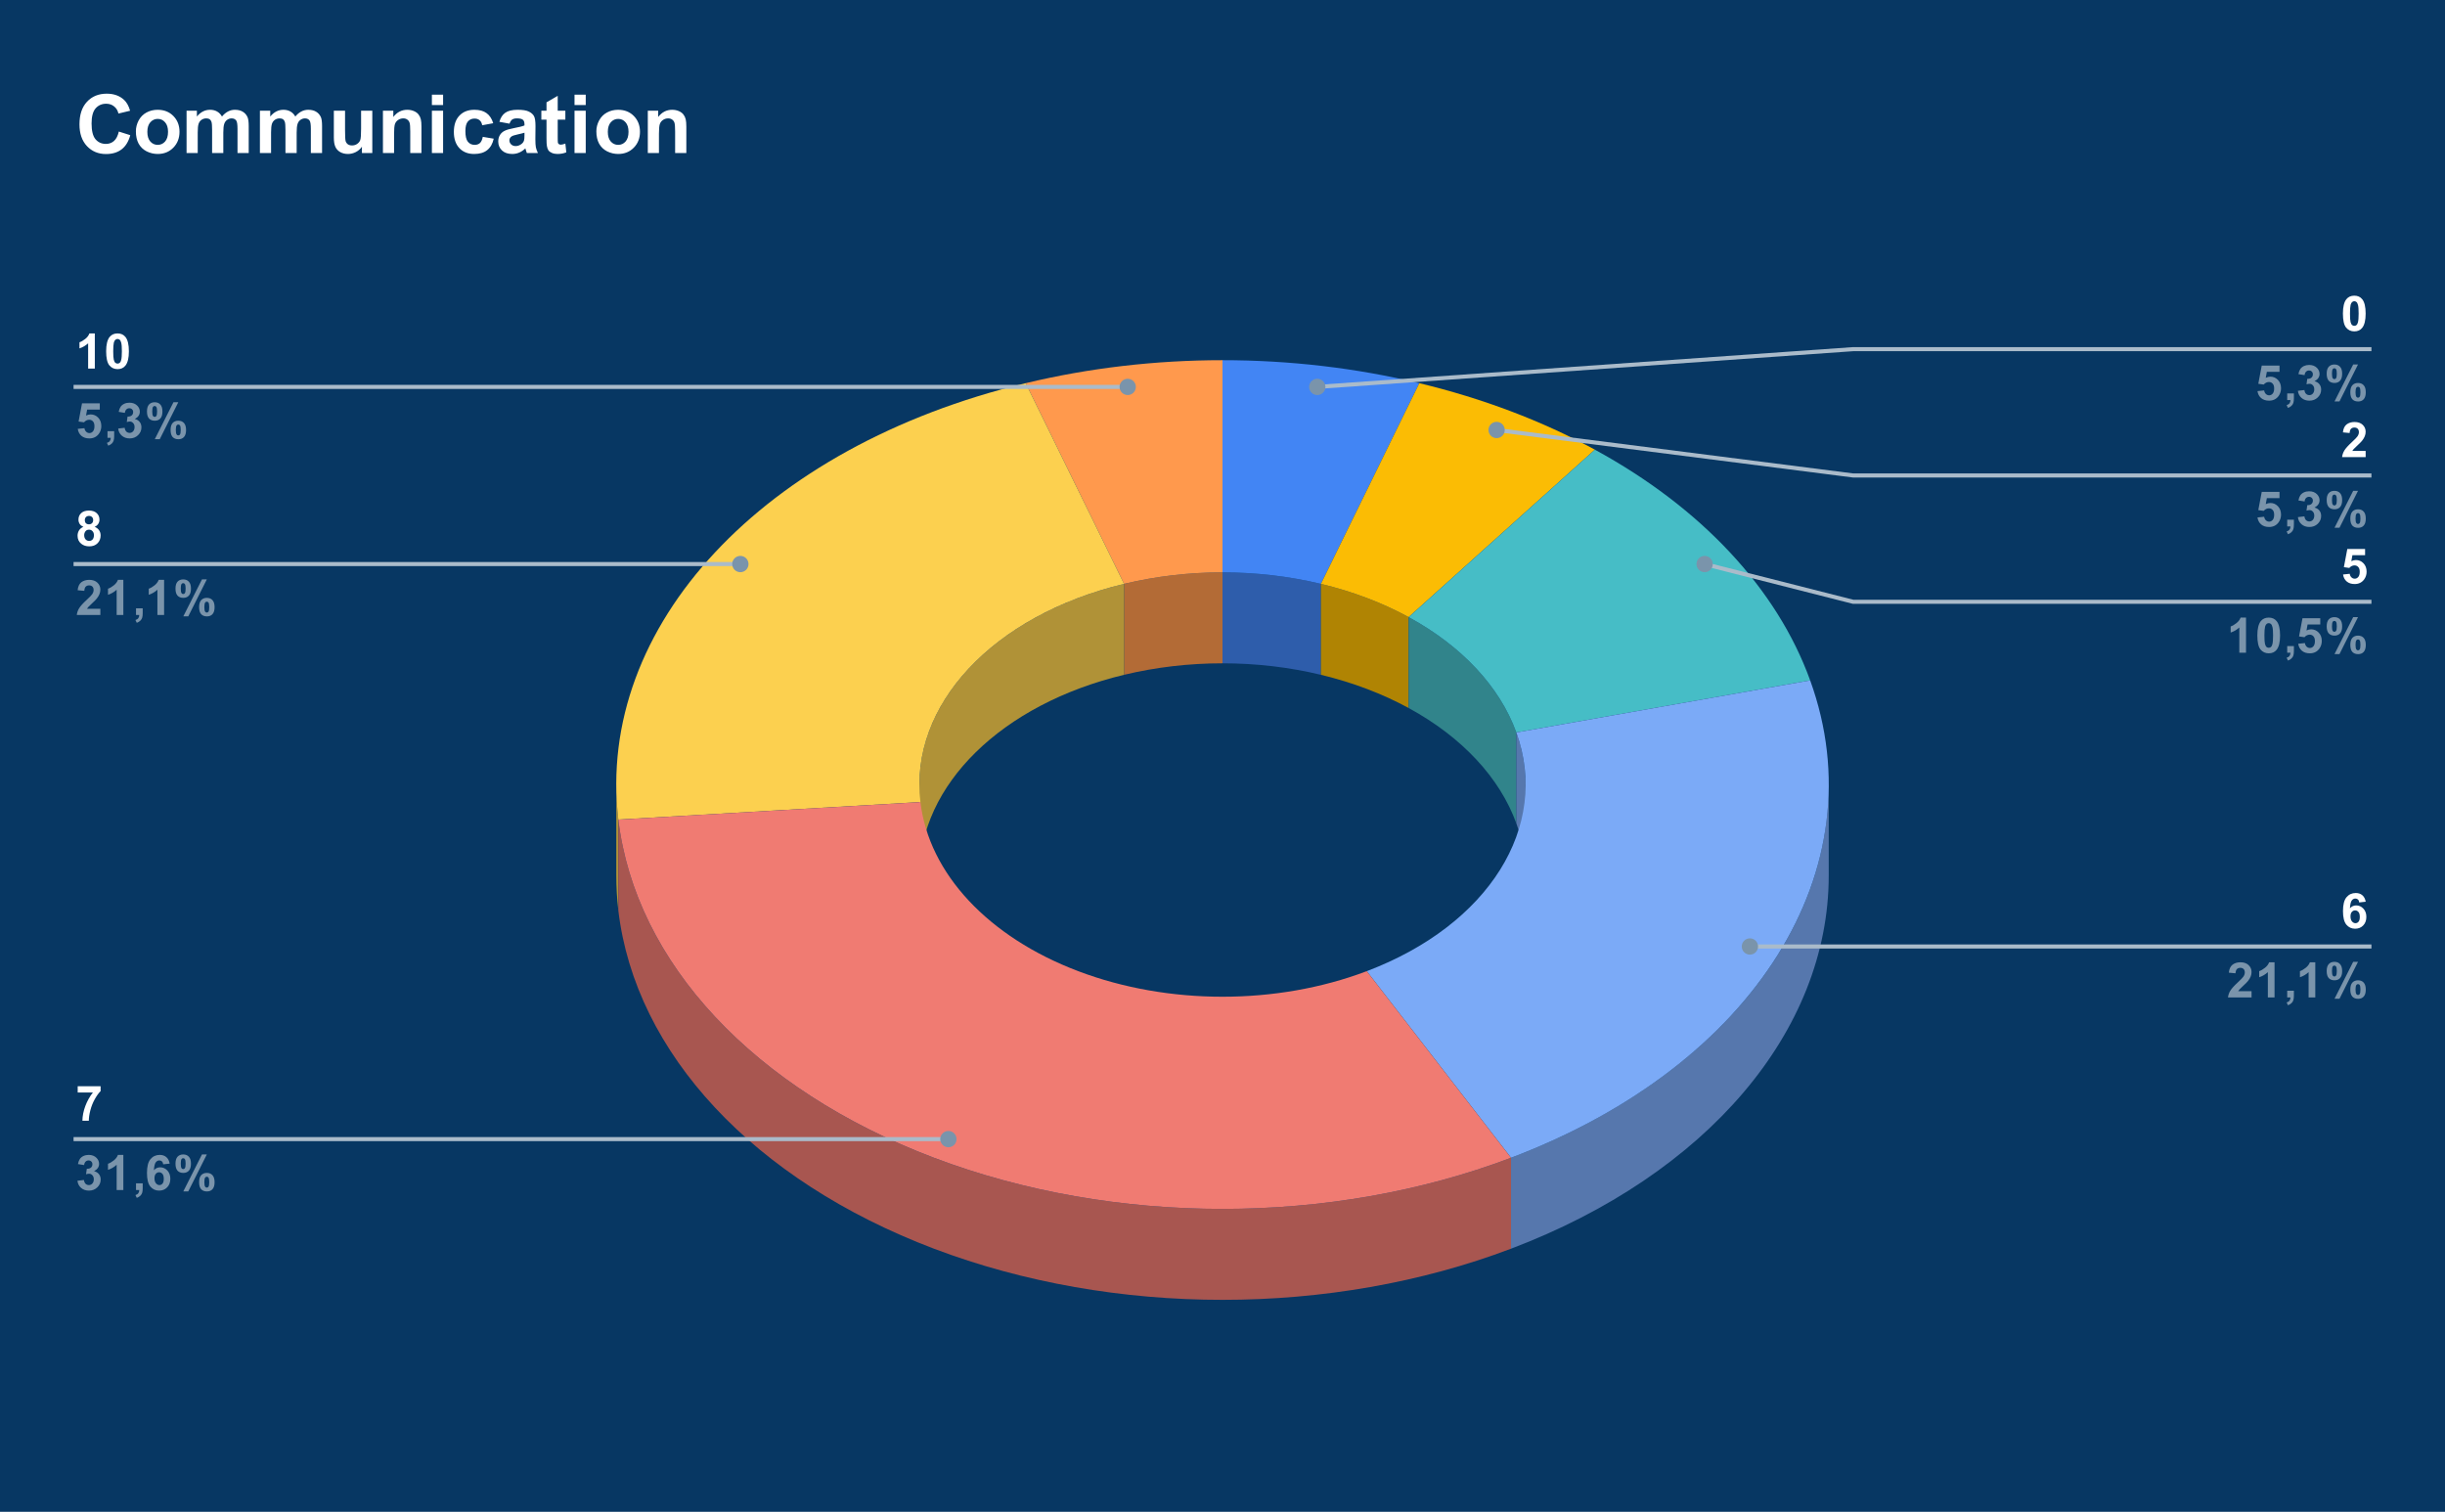
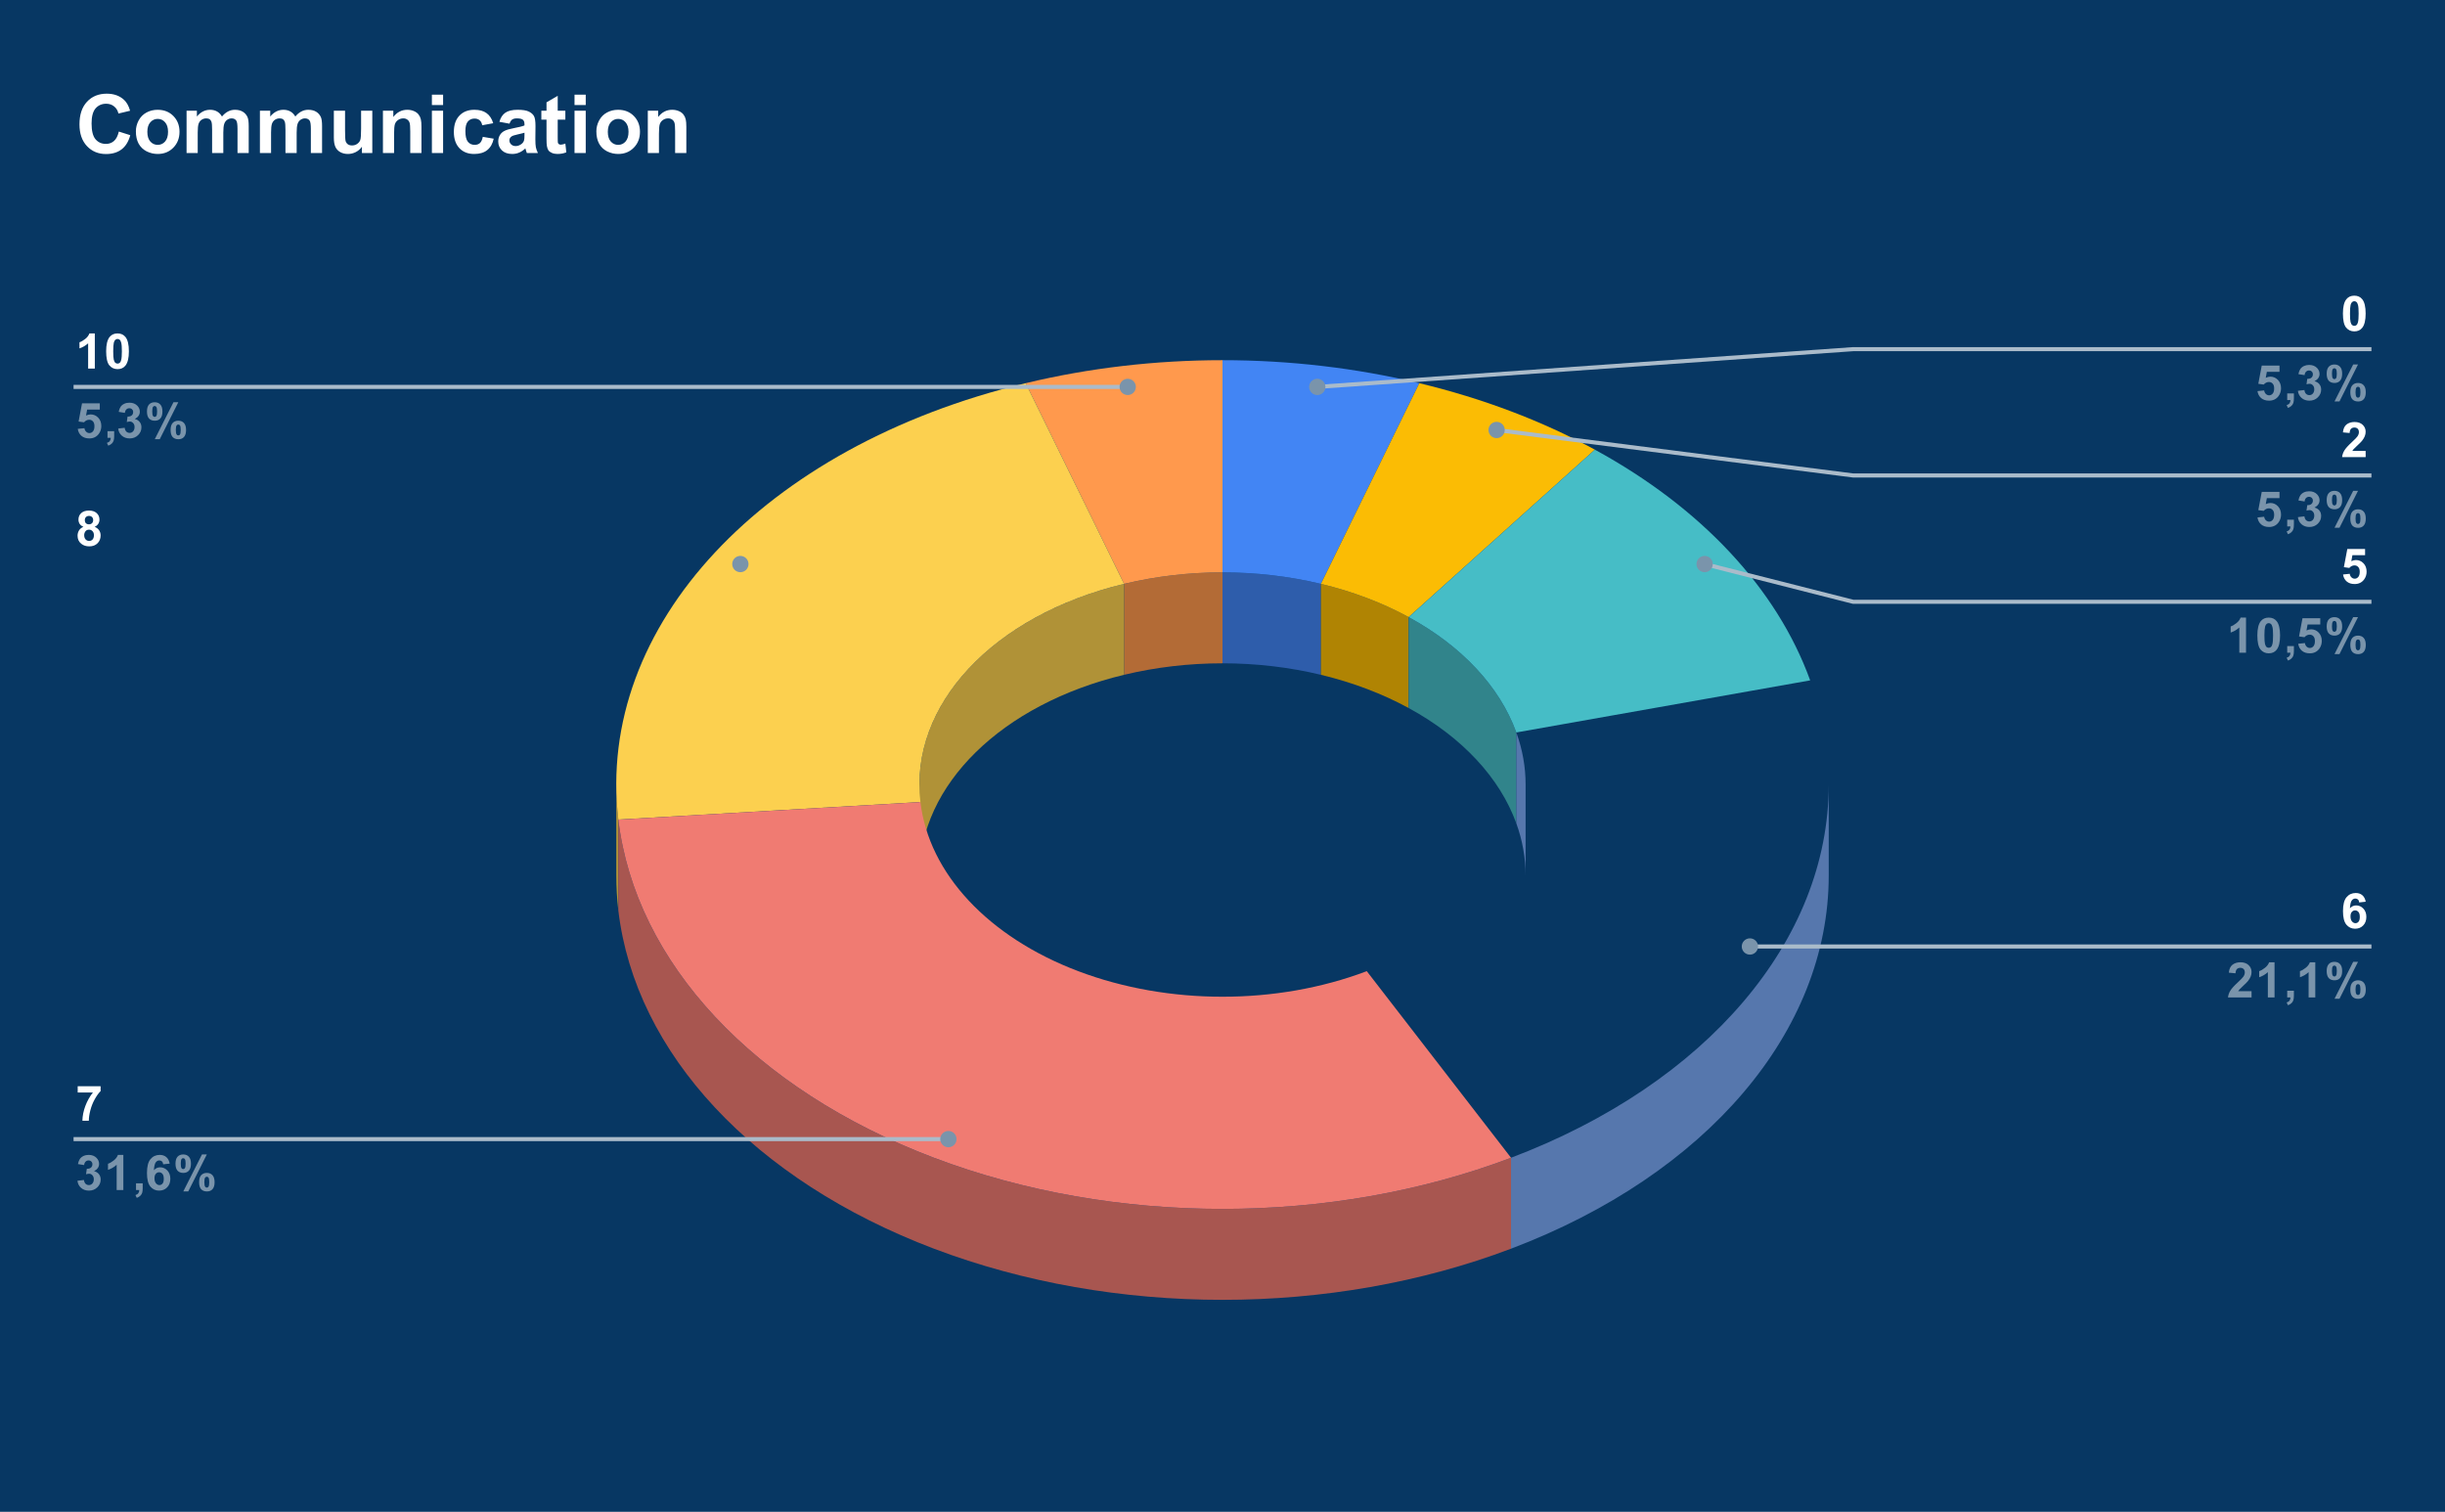
<svg xmlns="http://www.w3.org/2000/svg" version="1.1" viewBox="0.0 0.0 600.0 371.0" fill="none" stroke="none" stroke-linecap="square" stroke-miterlimit="10" width="600" height="371">
  <path fill="#073763" d="M0 0L600.0 0L600.0 371.0L0 371.0L0 0Z" fill-rule="nonzero" />
  <path fill="#2e5dab" d="M300.0 140.458C308.218 140.458 316.379 141.411 324.152 143.279L324.152 165.594C316.379 163.726 308.218 162.773 300.0 162.773Z" fill-rule="nonzero" />
  <path fill="#4285f4" d="M300.0 88.389C316.436 88.389 332.759 90.296 348.304 94.032L324.152 143.279C316.379 141.411 308.218 140.458 300.0 140.458Z" fill-rule="nonzero" />
  <path fill="#b08403" d="M324.152 143.279C331.925 145.147 339.202 147.903 345.687 151.437L345.687 173.752C339.202 170.218 331.925 167.462 324.152 165.594Z" fill-rule="nonzero" />
  <path fill="#fbbc04" d="M348.304 94.032C363.85 97.767 378.404 103.281 391.374 110.347L345.687 151.437C339.202 147.903 331.925 145.147 324.152 143.279Z" fill-rule="nonzero" />
  <path fill="#31848b" d="M345.687 151.437C358.747 158.552 368.044 168.513 372.107 179.744L372.107 202.059C368.044 190.828 358.747 180.867 345.687 173.752Z" fill-rule="nonzero" />
  <path fill="#46bdc6" d="M391.374 110.347C417.495 124.579 436.089 144.501 444.214 166.962L372.107 179.744C368.044 168.513 358.747 158.552 345.687 151.437Z" fill-rule="nonzero" />
  <path fill="#5677ad" d="M448.767 214.841C448.767 253.072 418.839 288.23 370.805 306.426L370.805 284.111C418.839 265.915 448.767 230.757 448.767 192.526Z" fill-rule="nonzero" />
  <path fill="#5677ad" d="M372.107 179.744C373.619 183.922 374.383 188.216 374.383 192.526L374.383 214.841C374.383 210.531 373.619 206.237 372.107 202.059Z" fill-rule="nonzero" />
-   <path fill="#7baaf7" d="M444.214 166.962C460.931 213.17 430.693 261.424 370.805 284.111L335.403 238.319C365.347 226.975 380.465 202.848 372.107 179.744Z" fill-rule="nonzero" />
  <path fill="#b36b36" d="M275.848 143.279C283.621 141.411 291.782 140.458 300.0 140.458L300.0 162.773C291.782 162.773 283.621 163.726 275.848 165.594Z" fill-rule="nonzero" />
  <path fill="#ff994d" d="M251.696 94.032C267.241 90.296 283.564 88.389 300.0 88.389L300.0 140.458C291.782 140.458 283.621 141.411 275.848 143.279Z" fill-rule="nonzero" />
  <path fill="#b09237" d="M151.741 223.44C151.403 220.58 151.233 217.711 151.233 214.841L151.233 192.526C151.233 195.396 151.403 198.265 151.741 201.125Z" fill-rule="nonzero" />
  <path fill="#b09237" d="M225.617 192.526C225.617 170.285 245.797 150.5 275.848 143.279L275.848 165.594C245.797 172.815 225.617 192.6 225.617 214.841Z" fill-rule="nonzero" />
  <path fill="#fcd04f" d="M151.741 201.125C146.118 153.621 187.29 109.509 251.696 94.032L275.848 143.279C243.645 151.017 223.059 173.074 225.871 196.826Z" fill-rule="nonzero" />
  <path fill="#a85650" d="M370.805 306.426C326.629 323.161 273.371 323.161 229.195 306.426C185.019 289.691 155.889 258.482 151.741 223.44L151.741 201.125C155.889 236.167 185.019 267.376 229.195 284.111C273.371 300.846 326.629 300.846 370.805 284.111Z" fill-rule="nonzero" />
  <path fill="#f07b72" d="M370.805 284.111C326.629 300.846 273.371 300.846 229.195 284.111C185.019 267.376 155.889 236.167 151.741 201.125L225.871 196.826C227.945 214.346 242.509 229.951 264.597 238.319C286.686 246.686 313.314 246.686 335.403 238.319Z" fill-rule="nonzero" />
  <path fill="#ffffff" d="M23.269 90.445L21.628 90.445L21.628 84.242Q20.722 85.086 19.503 85.492L19.503 83.992Q20.144 83.789 20.894 83.195Q21.659 82.602 21.941 81.82L23.269 81.82L23.269 90.445ZM28.847 81.82Q30.097 81.82 30.8 82.711Q31.628 83.758 31.628 86.211Q31.628 88.648 30.784 89.711Q30.097 90.586 28.847 90.586Q27.597 90.586 26.816 89.633Q26.05 88.664 26.05 86.195Q26.05 83.758 26.894 82.695Q27.597 81.82 28.847 81.82ZM28.847 83.18Q28.55 83.18 28.316 83.383Q28.081 83.57 27.941 84.055Q27.784 84.695 27.784 86.211Q27.784 87.727 27.925 88.289Q28.081 88.852 28.316 89.039Q28.55 89.227 28.847 89.227Q29.144 89.227 29.378 89.039Q29.613 88.852 29.738 88.352Q29.909 87.727 29.909 86.211Q29.909 84.695 29.753 84.133Q29.613 83.57 29.378 83.383Q29.144 83.18 28.847 83.18Z" fill-rule="nonzero" />
  <path fill="#7a94ab" d="M19.081 105.242L20.722 105.07Q20.8 105.617 21.144 105.945Q21.488 106.273 21.941 106.273Q22.456 106.273 22.816 105.852Q23.175 105.43 23.175 104.586Q23.175 103.805 22.816 103.414Q22.456 103.008 21.894 103.008Q21.175 103.008 20.613 103.633L19.284 103.445L20.128 98.977L24.488 98.977L24.488 100.508L21.378 100.508L21.113 101.977Q21.675 101.695 22.238 101.695Q23.331 101.695 24.097 102.492Q24.863 103.289 24.863 104.555Q24.863 105.617 24.253 106.461Q23.409 107.586 21.925 107.586Q20.738 107.586 19.988 106.961Q19.238 106.32 19.081 105.242ZM26.378 105.805L28.019 105.805L28.019 106.977Q28.019 107.695 27.894 108.102Q27.769 108.523 27.425 108.852Q27.081 109.18 26.566 109.367L26.238 108.68Q26.738 108.523 26.941 108.227Q27.159 107.945 27.175 107.445L26.378 107.445L26.378 105.805ZM29.003 105.164L30.597 104.977Q30.675 105.586 31.003 105.914Q31.347 106.227 31.816 106.227Q32.331 106.227 32.675 105.836Q33.019 105.445 33.019 104.789Q33.019 104.18 32.675 103.82Q32.347 103.445 31.878 103.445Q31.55 103.445 31.113 103.57L31.3 102.227Q31.972 102.242 32.316 101.945Q32.675 101.633 32.675 101.117Q32.675 100.695 32.409 100.445Q32.159 100.18 31.722 100.18Q31.3 100.18 31.003 100.477Q30.706 100.758 30.644 101.32L29.128 101.07Q29.284 100.289 29.597 99.82Q29.925 99.352 30.488 99.086Q31.066 98.82 31.769 98.82Q32.987 98.82 33.722 99.586Q34.316 100.227 34.316 101.023Q34.316 102.148 33.081 102.82Q33.831 102.992 34.269 103.539Q34.706 104.086 34.706 104.867Q34.706 105.992 33.878 106.789Q33.05 107.586 31.831 107.586Q30.659 107.586 29.894 106.914Q29.128 106.242 29.003 105.164ZM36.066 100.977Q36.066 99.82 36.566 99.273Q37.081 98.711 37.956 98.711Q38.847 98.711 39.347 99.273Q39.862 99.82 39.862 100.977Q39.862 102.133 39.347 102.695Q38.847 103.242 37.987 103.242Q37.081 103.242 36.566 102.695Q36.066 102.133 36.066 100.977ZM37.362 100.961Q37.362 101.805 37.55 102.086Q37.691 102.305 37.956 102.305Q38.222 102.305 38.362 102.086Q38.55 101.805 38.55 100.961Q38.55 100.133 38.362 99.852Q38.222 99.633 37.956 99.633Q37.691 99.633 37.55 99.836Q37.362 100.133 37.362 100.961ZM39.206 107.773L37.987 107.773L42.566 98.711L43.753 98.711L39.206 107.773ZM41.862 105.523Q41.862 104.367 42.362 103.805Q42.878 103.242 43.753 103.242Q44.644 103.242 45.144 103.805Q45.659 104.367 45.659 105.523Q45.659 106.68 45.144 107.242Q44.644 107.789 43.784 107.789Q42.878 107.789 42.362 107.242Q41.862 106.68 41.862 105.523ZM43.144 105.508Q43.144 106.352 43.347 106.633Q43.487 106.852 43.753 106.852Q44.019 106.852 44.159 106.633Q44.347 106.352 44.347 105.508Q44.347 104.68 44.159 104.383Q44.019 104.18 43.753 104.18Q43.487 104.18 43.347 104.383Q43.144 104.68 43.144 105.508Z" fill-rule="nonzero" />
  <path stroke="#aabbca" stroke-width="1.0" stroke-linecap="butt" d="M18.55 94.945L145.233 94.945L276.738 94.945" fill-rule="nonzero" />
  <path fill="#7a94ab" d="M278.738 94.945C278.738 93.841 277.843 92.945 276.738 92.945C275.634 92.945 274.738 93.841 274.738 94.945C274.738 96.05 275.634 96.945 276.738 96.945C277.843 96.945 278.738 96.05 278.738 94.945" fill-rule="nonzero" />
  <path fill="#ffffff" d="M20.472 129.276Q19.831 129.01 19.534 128.541Q19.253 128.073 19.253 127.51Q19.253 126.541 19.925 125.916Q20.597 125.291 21.831 125.291Q23.05 125.291 23.722 125.916Q24.409 126.541 24.409 127.51Q24.409 128.104 24.097 128.573Q23.784 129.041 23.222 129.276Q23.941 129.573 24.316 130.119Q24.691 130.666 24.691 131.385Q24.691 132.573 23.925 133.323Q23.175 134.073 21.909 134.073Q20.738 134.073 19.956 133.448Q19.034 132.729 19.034 131.463Q19.034 130.76 19.378 130.182Q19.722 129.604 20.472 129.276ZM20.816 127.619Q20.816 128.119 21.081 128.401Q21.363 128.666 21.831 128.666Q22.3 128.666 22.581 128.385Q22.863 128.104 22.863 127.619Q22.863 127.151 22.581 126.885Q22.3 126.604 21.847 126.604Q21.378 126.604 21.097 126.885Q20.816 127.166 20.816 127.619ZM20.659 131.307Q20.659 131.979 21.003 132.369Q21.363 132.744 21.878 132.744Q22.394 132.744 22.722 132.385Q23.05 132.01 23.05 131.323Q23.05 130.713 22.706 130.354Q22.378 129.979 21.863 129.979Q21.253 129.979 20.956 130.401Q20.659 130.823 20.659 131.307Z" fill-rule="nonzero" />
-   <path fill="#7a94ab" d="M24.628 149.385L24.628 150.916L18.847 150.916Q18.941 150.041 19.409 149.276Q19.878 148.494 21.269 147.213Q22.378 146.182 22.628 145.807Q22.972 145.291 22.972 144.791Q22.972 144.244 22.675 143.948Q22.378 143.651 21.863 143.651Q21.347 143.651 21.034 143.963Q20.738 144.276 20.691 144.994L19.05 144.838Q19.191 143.479 19.956 142.885Q20.738 142.291 21.894 142.291Q23.175 142.291 23.894 142.979Q24.628 143.666 24.628 144.682Q24.628 145.26 24.409 145.791Q24.206 146.307 23.753 146.885Q23.456 147.26 22.675 147.979Q21.894 148.698 21.691 148.932Q21.488 149.166 21.347 149.385L24.628 149.385ZM30.269 150.916L28.628 150.916L28.628 144.713Q27.722 145.557 26.503 145.963L26.503 144.463Q27.144 144.26 27.894 143.666Q28.659 143.073 28.941 142.291L30.269 142.291L30.269 150.916ZM33.378 149.276L35.019 149.276L35.019 150.448Q35.019 151.166 34.894 151.573Q34.769 151.994 34.425 152.323Q34.081 152.651 33.566 152.838L33.237 152.151Q33.737 151.994 33.941 151.698Q34.159 151.416 34.175 150.916L33.378 150.916L33.378 149.276ZM40.269 150.916L38.628 150.916L38.628 144.713Q37.722 145.557 36.503 145.963L36.503 144.463Q37.144 144.26 37.894 143.666Q38.659 143.073 38.941 142.291L40.269 142.291L40.269 150.916ZM43.066 144.448Q43.066 143.291 43.566 142.744Q44.081 142.182 44.956 142.182Q45.847 142.182 46.347 142.744Q46.862 143.291 46.862 144.448Q46.862 145.604 46.347 146.166Q45.847 146.713 44.987 146.713Q44.081 146.713 43.566 146.166Q43.066 145.604 43.066 144.448ZM44.362 144.432Q44.362 145.276 44.55 145.557Q44.691 145.776 44.956 145.776Q45.222 145.776 45.362 145.557Q45.55 145.276 45.55 144.432Q45.55 143.604 45.362 143.323Q45.222 143.104 44.956 143.104Q44.691 143.104 44.55 143.307Q44.362 143.604 44.362 144.432ZM46.206 151.244L44.987 151.244L49.566 142.182L50.753 142.182L46.206 151.244ZM48.862 148.994Q48.862 147.838 49.362 147.276Q49.878 146.713 50.753 146.713Q51.644 146.713 52.144 147.276Q52.659 147.838 52.659 148.994Q52.659 150.151 52.144 150.713Q51.644 151.26 50.784 151.26Q49.878 151.26 49.362 150.713Q48.862 150.151 48.862 148.994ZM50.144 148.979Q50.144 149.823 50.347 150.104Q50.487 150.323 50.753 150.323Q51.019 150.323 51.159 150.104Q51.347 149.823 51.347 148.979Q51.347 148.151 51.159 147.854Q51.019 147.651 50.753 147.651Q50.487 147.651 50.347 147.854Q50.144 148.151 50.144 148.979Z" fill-rule="nonzero" />
-   <path stroke="#aabbca" stroke-width="1.0" stroke-linecap="butt" d="M18.55 138.416L145.233 138.416L181.685 138.416" fill-rule="nonzero" />
  <path fill="#7a94ab" d="M183.685 138.416C183.685 137.312 182.789 136.416 181.685 136.416C180.58 136.416 179.685 137.312 179.685 138.416C179.685 139.521 180.58 140.416 181.685 140.416C182.789 140.416 183.685 139.521 183.685 138.416" fill-rule="nonzero" />
  <path fill="#ffffff" d="M19.066 268.094L19.066 266.563L24.691 266.563L24.691 267.751Q23.988 268.438 23.269 269.719Q22.55 271.001 22.175 272.454Q21.8 273.891 21.8 275.032L20.222 275.032Q20.253 273.251 20.941 271.407Q21.644 269.548 22.8 268.094L19.066 268.094Z" fill-rule="nonzero" />
  <path fill="#7a94ab" d="M19.003 289.751L20.597 289.563Q20.675 290.173 21.003 290.501Q21.347 290.813 21.816 290.813Q22.331 290.813 22.675 290.423Q23.019 290.032 23.019 289.376Q23.019 288.766 22.675 288.407Q22.347 288.032 21.878 288.032Q21.55 288.032 21.113 288.157L21.3 286.813Q21.972 286.829 22.316 286.532Q22.675 286.219 22.675 285.704Q22.675 285.282 22.409 285.032Q22.159 284.766 21.722 284.766Q21.3 284.766 21.003 285.063Q20.706 285.344 20.644 285.907L19.128 285.657Q19.284 284.876 19.597 284.407Q19.925 283.938 20.488 283.673Q21.066 283.407 21.769 283.407Q22.988 283.407 23.722 284.173Q24.316 284.813 24.316 285.61Q24.316 286.735 23.081 287.407Q23.831 287.579 24.269 288.126Q24.706 288.673 24.706 289.454Q24.706 290.579 23.878 291.376Q23.05 292.173 21.831 292.173Q20.659 292.173 19.894 291.501Q19.128 290.829 19.003 289.751ZM30.269 292.032L28.628 292.032L28.628 285.829Q27.722 286.673 26.503 287.079L26.503 285.579Q27.144 285.376 27.894 284.782Q28.659 284.188 28.941 283.407L30.269 283.407L30.269 292.032ZM33.378 290.391L35.019 290.391L35.019 291.563Q35.019 292.282 34.894 292.688Q34.769 293.11 34.425 293.438Q34.081 293.766 33.566 293.954L33.237 293.266Q33.737 293.11 33.941 292.813Q34.159 292.532 34.175 292.032L33.378 292.032L33.378 290.391ZM41.644 285.548L40.05 285.719Q39.987 285.235 39.737 285.001Q39.487 284.766 39.097 284.766Q38.581 284.766 38.222 285.235Q37.862 285.704 37.769 287.173Q38.378 286.454 39.3 286.454Q40.331 286.454 41.066 287.235Q41.8 288.016 41.8 289.266Q41.8 290.579 41.019 291.376Q40.253 292.173 39.034 292.173Q37.737 292.173 36.894 291.173Q36.066 290.157 36.066 287.86Q36.066 285.485 36.925 284.454Q37.8 283.407 39.206 283.407Q40.175 283.407 40.816 283.954Q41.456 284.501 41.644 285.548ZM37.909 289.141Q37.909 289.938 38.269 290.376Q38.644 290.813 39.112 290.813Q39.581 290.813 39.878 290.454Q40.191 290.094 40.191 289.282Q40.191 288.438 39.862 288.063Q39.534 287.673 39.034 287.673Q38.566 287.673 38.237 288.048Q37.909 288.407 37.909 289.141ZM43.066 285.563Q43.066 284.407 43.566 283.86Q44.081 283.298 44.956 283.298Q45.847 283.298 46.347 283.86Q46.862 284.407 46.862 285.563Q46.862 286.719 46.347 287.282Q45.847 287.829 44.987 287.829Q44.081 287.829 43.566 287.282Q43.066 286.719 43.066 285.563ZM44.362 285.548Q44.362 286.391 44.55 286.673Q44.691 286.891 44.956 286.891Q45.222 286.891 45.362 286.673Q45.55 286.391 45.55 285.548Q45.55 284.719 45.362 284.438Q45.222 284.219 44.956 284.219Q44.691 284.219 44.55 284.423Q44.362 284.719 44.362 285.548ZM46.206 292.36L44.987 292.36L49.566 283.298L50.753 283.298L46.206 292.36ZM48.862 290.11Q48.862 288.954 49.362 288.391Q49.878 287.829 50.753 287.829Q51.644 287.829 52.144 288.391Q52.659 288.954 52.659 290.11Q52.659 291.266 52.144 291.829Q51.644 292.376 50.784 292.376Q49.878 292.376 49.362 291.829Q48.862 291.266 48.862 290.11ZM50.144 290.094Q50.144 290.938 50.347 291.219Q50.487 291.438 50.753 291.438Q51.019 291.438 51.159 291.219Q51.347 290.938 51.347 290.094Q51.347 289.266 51.159 288.969Q51.019 288.766 50.753 288.766Q50.487 288.766 50.347 288.969Q50.144 289.266 50.144 290.094Z" fill-rule="nonzero" />
  <path stroke="#aabbca" stroke-width="1.0" stroke-linecap="butt" d="M18.55 279.532L145.233 279.532L232.735 279.532" fill-rule="nonzero" />
  <path fill="#7a94ab" d="M234.735 279.532C234.735 278.427 233.84 277.532 232.735 277.532C231.631 277.532 230.735 278.427 230.735 279.532C230.735 280.637 231.631 281.532 232.735 281.532C233.84 281.532 234.735 280.637 234.735 279.532" fill-rule="nonzero" />
  <path fill="#ffffff" d="M577.747 72.556Q578.997 72.556 579.7 73.446Q580.528 74.493 580.528 76.946Q580.528 79.384 579.684 80.446Q578.997 81.321 577.747 81.321Q576.497 81.321 575.716 80.368Q574.95 79.4 574.95 76.931Q574.95 74.493 575.794 73.431Q576.497 72.556 577.747 72.556ZM577.747 73.915Q577.45 73.915 577.216 74.118Q576.981 74.306 576.841 74.79Q576.684 75.431 576.684 76.946Q576.684 78.462 576.825 79.025Q576.981 79.587 577.216 79.775Q577.45 79.962 577.747 79.962Q578.044 79.962 578.278 79.775Q578.513 79.587 578.638 79.087Q578.809 78.462 578.809 76.946Q578.809 75.431 578.653 74.868Q578.513 74.306 578.278 74.118Q578.044 73.915 577.747 73.915Z" fill-rule="nonzero" />
  <path fill="#7a94ab" d="M553.981 95.978L555.622 95.806Q555.7 96.353 556.044 96.681Q556.388 97.009 556.841 97.009Q557.356 97.009 557.716 96.587Q558.075 96.165 558.075 95.321Q558.075 94.54 557.716 94.15Q557.356 93.743 556.794 93.743Q556.075 93.743 555.513 94.368L554.184 94.181L555.028 89.712L559.388 89.712L559.388 91.243L556.278 91.243L556.013 92.712Q556.575 92.431 557.138 92.431Q558.231 92.431 558.997 93.228Q559.763 94.025 559.763 95.29Q559.763 96.353 559.153 97.196Q558.309 98.321 556.825 98.321Q555.638 98.321 554.888 97.696Q554.138 97.056 553.981 95.978ZM561.278 96.54L562.919 96.54L562.919 97.712Q562.919 98.431 562.794 98.837Q562.669 99.259 562.325 99.587Q561.981 99.915 561.466 100.103L561.138 99.415Q561.638 99.259 561.841 98.962Q562.059 98.681 562.075 98.181L561.278 98.181L561.278 96.54ZM563.903 95.9L565.497 95.712Q565.575 96.321 565.903 96.65Q566.247 96.962 566.716 96.962Q567.231 96.962 567.575 96.571Q567.919 96.181 567.919 95.525Q567.919 94.915 567.575 94.556Q567.247 94.181 566.778 94.181Q566.45 94.181 566.013 94.306L566.2 92.962Q566.872 92.978 567.216 92.681Q567.575 92.368 567.575 91.853Q567.575 91.431 567.309 91.181Q567.059 90.915 566.622 90.915Q566.2 90.915 565.903 91.212Q565.606 91.493 565.544 92.056L564.028 91.806Q564.184 91.025 564.497 90.556Q564.825 90.087 565.388 89.821Q565.966 89.556 566.669 89.556Q567.888 89.556 568.622 90.321Q569.216 90.962 569.216 91.759Q569.216 92.884 567.981 93.556Q568.731 93.728 569.169 94.275Q569.606 94.821 569.606 95.603Q569.606 96.728 568.778 97.525Q567.95 98.321 566.731 98.321Q565.559 98.321 564.794 97.65Q564.028 96.978 563.903 95.9ZM570.966 91.712Q570.966 90.556 571.466 90.009Q571.981 89.446 572.856 89.446Q573.747 89.446 574.247 90.009Q574.763 90.556 574.763 91.712Q574.763 92.868 574.247 93.431Q573.747 93.978 572.888 93.978Q571.981 93.978 571.466 93.431Q570.966 92.868 570.966 91.712ZM572.263 91.696Q572.263 92.54 572.45 92.821Q572.591 93.04 572.856 93.04Q573.122 93.04 573.263 92.821Q573.45 92.54 573.45 91.696Q573.45 90.868 573.263 90.587Q573.122 90.368 572.856 90.368Q572.591 90.368 572.45 90.571Q572.263 90.868 572.263 91.696ZM574.106 98.509L572.888 98.509L577.466 89.446L578.653 89.446L574.106 98.509ZM576.763 96.259Q576.763 95.103 577.263 94.54Q577.778 93.978 578.653 93.978Q579.544 93.978 580.044 94.54Q580.559 95.103 580.559 96.259Q580.559 97.415 580.044 97.978Q579.544 98.525 578.684 98.525Q577.778 98.525 577.263 97.978Q576.763 97.415 576.763 96.259ZM578.044 96.243Q578.044 97.087 578.247 97.368Q578.388 97.587 578.653 97.587Q578.919 97.587 579.059 97.368Q579.247 97.087 579.247 96.243Q579.247 95.415 579.059 95.118Q578.919 94.915 578.653 94.915Q578.388 94.915 578.247 95.118Q578.044 95.415 578.044 96.243Z" fill-rule="nonzero" />
  <path stroke="#aabbca" stroke-width="1.0" stroke-linecap="butt" d="M581.45 85.681L454.767 85.681L323.262 94.945" fill-rule="nonzero" />
  <path fill="#7a94ab" d="M325.262 94.945C325.262 93.841 324.366 92.945 323.262 92.945C322.157 92.945 321.262 93.841 321.262 94.945C321.262 96.05 322.157 96.945 323.262 96.945C324.366 96.945 325.262 96.05 325.262 94.945" fill-rule="nonzero" />
  <path fill="#ffffff" d="M580.528 110.65L580.528 112.181L574.747 112.181Q574.841 111.306 575.309 110.54Q575.778 109.759 577.169 108.478Q578.278 107.446 578.528 107.071Q578.872 106.556 578.872 106.056Q578.872 105.509 578.575 105.212Q578.278 104.915 577.763 104.915Q577.247 104.915 576.934 105.228Q576.638 105.54 576.591 106.259L574.95 106.103Q575.091 104.743 575.856 104.15Q576.638 103.556 577.794 103.556Q579.075 103.556 579.794 104.243Q580.528 104.931 580.528 105.946Q580.528 106.525 580.309 107.056Q580.106 107.571 579.653 108.15Q579.356 108.525 578.575 109.243Q577.794 109.962 577.591 110.196Q577.388 110.431 577.247 110.65L580.528 110.65Z" fill-rule="nonzero" />
  <path fill="#7a94ab" d="M553.981 126.978L555.622 126.806Q555.7 127.353 556.044 127.681Q556.388 128.009 556.841 128.009Q557.356 128.009 557.716 127.587Q558.075 127.165 558.075 126.321Q558.075 125.54 557.716 125.15Q557.356 124.743 556.794 124.743Q556.075 124.743 555.513 125.368L554.184 125.181L555.028 120.712L559.388 120.712L559.388 122.243L556.278 122.243L556.013 123.712Q556.575 123.431 557.138 123.431Q558.231 123.431 558.997 124.228Q559.763 125.025 559.763 126.29Q559.763 127.353 559.153 128.196Q558.309 129.321 556.825 129.321Q555.638 129.321 554.888 128.696Q554.138 128.056 553.981 126.978ZM561.278 127.54L562.919 127.54L562.919 128.712Q562.919 129.431 562.794 129.837Q562.669 130.259 562.325 130.587Q561.981 130.915 561.466 131.103L561.138 130.415Q561.638 130.259 561.841 129.962Q562.059 129.681 562.075 129.181L561.278 129.181L561.278 127.54ZM563.903 126.9L565.497 126.712Q565.575 127.321 565.903 127.65Q566.247 127.962 566.716 127.962Q567.231 127.962 567.575 127.571Q567.919 127.181 567.919 126.525Q567.919 125.915 567.575 125.556Q567.247 125.181 566.778 125.181Q566.45 125.181 566.013 125.306L566.2 123.962Q566.872 123.978 567.216 123.681Q567.575 123.368 567.575 122.853Q567.575 122.431 567.309 122.181Q567.059 121.915 566.622 121.915Q566.2 121.915 565.903 122.212Q565.606 122.493 565.544 123.056L564.028 122.806Q564.184 122.025 564.497 121.556Q564.825 121.087 565.388 120.821Q565.966 120.556 566.669 120.556Q567.888 120.556 568.622 121.321Q569.216 121.962 569.216 122.759Q569.216 123.884 567.981 124.556Q568.731 124.728 569.169 125.275Q569.606 125.821 569.606 126.603Q569.606 127.728 568.778 128.525Q567.95 129.321 566.731 129.321Q565.559 129.321 564.794 128.65Q564.028 127.978 563.903 126.9ZM570.966 122.712Q570.966 121.556 571.466 121.009Q571.981 120.446 572.856 120.446Q573.747 120.446 574.247 121.009Q574.763 121.556 574.763 122.712Q574.763 123.868 574.247 124.431Q573.747 124.978 572.888 124.978Q571.981 124.978 571.466 124.431Q570.966 123.868 570.966 122.712ZM572.263 122.696Q572.263 123.54 572.45 123.821Q572.591 124.04 572.856 124.04Q573.122 124.04 573.263 123.821Q573.45 123.54 573.45 122.696Q573.45 121.868 573.263 121.587Q573.122 121.368 572.856 121.368Q572.591 121.368 572.45 121.571Q572.263 121.868 572.263 122.696ZM574.106 129.509L572.888 129.509L577.466 120.446L578.653 120.446L574.106 129.509ZM576.763 127.259Q576.763 126.103 577.263 125.54Q577.778 124.978 578.653 124.978Q579.544 124.978 580.044 125.54Q580.559 126.103 580.559 127.259Q580.559 128.415 580.044 128.978Q579.544 129.525 578.684 129.525Q577.778 129.525 577.263 128.978Q576.763 128.415 576.763 127.259ZM578.044 127.243Q578.044 128.087 578.247 128.368Q578.388 128.587 578.653 128.587Q578.919 128.587 579.059 128.368Q579.247 128.087 579.247 127.243Q579.247 126.415 579.059 126.118Q578.919 125.915 578.653 125.915Q578.388 125.915 578.247 126.118Q578.044 126.415 578.044 127.243Z" fill-rule="nonzero" />
  <path stroke="#aabbca" stroke-width="1.0" stroke-linecap="butt" d="M581.45 116.681L454.767 116.681L367.265 105.52" fill-rule="nonzero" />
  <path fill="#7a94ab" d="M369.265 105.52C369.265 104.415 368.369 103.52 367.265 103.52C366.16 103.52 365.265 104.415 365.265 105.52C365.265 106.624 366.16 107.52 367.265 107.52C368.369 107.52 369.265 106.624 369.265 105.52" fill-rule="nonzero" />
  <path fill="#ffffff" d="M574.981 140.978L576.622 140.806Q576.7 141.353 577.044 141.681Q577.388 142.009 577.841 142.009Q578.356 142.009 578.716 141.587Q579.075 141.165 579.075 140.321Q579.075 139.54 578.716 139.15Q578.356 138.743 577.794 138.743Q577.075 138.743 576.513 139.368L575.184 139.181L576.028 134.712L580.388 134.712L580.388 136.243L577.278 136.243L577.013 137.712Q577.575 137.431 578.138 137.431Q579.231 137.431 579.997 138.228Q580.763 139.025 580.763 140.29Q580.763 141.353 580.153 142.196Q579.309 143.321 577.825 143.321Q576.638 143.321 575.888 142.696Q575.138 142.056 574.981 140.978Z" fill-rule="nonzero" />
  <path fill="#7a94ab" d="M551.169 160.181L549.528 160.181L549.528 153.978Q548.622 154.821 547.403 155.228L547.403 153.728Q548.044 153.525 548.794 152.931Q549.559 152.337 549.841 151.556L551.169 151.556L551.169 160.181ZM556.747 151.556Q557.997 151.556 558.7 152.446Q559.528 153.493 559.528 155.946Q559.528 158.384 558.684 159.446Q557.997 160.321 556.747 160.321Q555.497 160.321 554.716 159.368Q553.95 158.4 553.95 155.931Q553.95 153.493 554.794 152.431Q555.497 151.556 556.747 151.556ZM556.747 152.915Q556.45 152.915 556.216 153.118Q555.981 153.306 555.841 153.79Q555.684 154.431 555.684 155.946Q555.684 157.462 555.825 158.025Q555.981 158.587 556.216 158.775Q556.45 158.962 556.747 158.962Q557.044 158.962 557.278 158.775Q557.513 158.587 557.638 158.087Q557.809 157.462 557.809 155.946Q557.809 154.431 557.653 153.868Q557.513 153.306 557.278 153.118Q557.044 152.915 556.747 152.915ZM561.278 158.54L562.919 158.54L562.919 159.712Q562.919 160.431 562.794 160.837Q562.669 161.259 562.325 161.587Q561.981 161.915 561.466 162.103L561.138 161.415Q561.638 161.259 561.841 160.962Q562.059 160.681 562.075 160.181L561.278 160.181L561.278 158.54ZM563.981 157.978L565.622 157.806Q565.7 158.353 566.044 158.681Q566.388 159.009 566.841 159.009Q567.356 159.009 567.716 158.587Q568.075 158.165 568.075 157.321Q568.075 156.54 567.716 156.15Q567.356 155.743 566.794 155.743Q566.075 155.743 565.513 156.368L564.184 156.181L565.028 151.712L569.388 151.712L569.388 153.243L566.278 153.243L566.013 154.712Q566.575 154.431 567.138 154.431Q568.231 154.431 568.997 155.228Q569.763 156.025 569.763 157.29Q569.763 158.353 569.153 159.196Q568.309 160.321 566.825 160.321Q565.638 160.321 564.888 159.696Q564.138 159.056 563.981 157.978ZM570.966 153.712Q570.966 152.556 571.466 152.009Q571.981 151.446 572.856 151.446Q573.747 151.446 574.247 152.009Q574.763 152.556 574.763 153.712Q574.763 154.868 574.247 155.431Q573.747 155.978 572.888 155.978Q571.981 155.978 571.466 155.431Q570.966 154.868 570.966 153.712ZM572.263 153.696Q572.263 154.54 572.45 154.821Q572.591 155.04 572.856 155.04Q573.122 155.04 573.263 154.821Q573.45 154.54 573.45 153.696Q573.45 152.868 573.263 152.587Q573.122 152.368 572.856 152.368Q572.591 152.368 572.45 152.571Q572.263 152.868 572.263 153.696ZM574.106 160.509L572.888 160.509L577.466 151.446L578.653 151.446L574.106 160.509ZM576.763 158.259Q576.763 157.103 577.263 156.54Q577.778 155.978 578.653 155.978Q579.544 155.978 580.044 156.54Q580.559 157.103 580.559 158.259Q580.559 159.415 580.044 159.978Q579.544 160.525 578.684 160.525Q577.778 160.525 577.263 159.978Q576.763 159.415 576.763 158.259ZM578.044 158.243Q578.044 159.087 578.247 159.368Q578.388 159.587 578.653 159.587Q578.919 159.587 579.059 159.368Q579.247 159.087 579.247 158.243Q579.247 157.415 579.059 157.118Q578.919 156.915 578.653 156.915Q578.388 156.915 578.247 157.118Q578.044 157.415 578.044 158.243Z" fill-rule="nonzero" />
  <path stroke="#aabbca" stroke-width="1.0" stroke-linecap="butt" d="M581.45 147.681L454.767 147.681L418.315 138.416" fill-rule="nonzero" />
  <path fill="#7a94ab" d="M420.315 138.416C420.315 137.312 419.42 136.416 418.315 136.416C417.211 136.416 416.315 137.312 416.315 138.416C416.315 139.521 417.211 140.416 418.315 140.416C419.42 140.416 420.315 139.521 420.315 138.416" fill-rule="nonzero" />
  <path fill="#ffffff" d="M580.544 221.281L578.95 221.453Q578.888 220.969 578.638 220.734Q578.388 220.5 577.997 220.5Q577.481 220.5 577.122 220.969Q576.763 221.437 576.669 222.906Q577.278 222.187 578.2 222.187Q579.231 222.187 579.966 222.969Q580.7 223.75 580.7 225Q580.7 226.312 579.919 227.109Q579.153 227.906 577.934 227.906Q576.638 227.906 575.794 226.906Q574.966 225.89 574.966 223.594Q574.966 221.219 575.825 220.187Q576.7 219.14 578.106 219.14Q579.075 219.14 579.716 219.687Q580.356 220.234 580.544 221.281ZM576.809 224.875Q576.809 225.672 577.169 226.109Q577.544 226.547 578.013 226.547Q578.481 226.547 578.778 226.187Q579.091 225.828 579.091 225.015Q579.091 224.172 578.763 223.797Q578.434 223.406 577.934 223.406Q577.466 223.406 577.138 223.781Q576.809 224.14 576.809 224.875Z" fill-rule="nonzero" />
  <path fill="#7a94ab" d="M552.528 243.234L552.528 244.765L546.747 244.765Q546.841 243.89 547.309 243.125Q547.778 242.344 549.169 241.062Q550.278 240.031 550.528 239.656Q550.872 239.14 550.872 238.64Q550.872 238.094 550.575 237.797Q550.278 237.5 549.763 237.5Q549.247 237.5 548.934 237.812Q548.638 238.125 548.591 238.844L546.95 238.687Q547.091 237.328 547.856 236.734Q548.638 236.14 549.794 236.14Q551.075 236.14 551.794 236.828Q552.528 237.515 552.528 238.531Q552.528 239.109 552.309 239.64Q552.106 240.156 551.653 240.734Q551.356 241.109 550.575 241.828Q549.794 242.547 549.591 242.781Q549.388 243.015 549.247 243.234L552.528 243.234ZM558.169 244.765L556.528 244.765L556.528 238.562Q555.622 239.406 554.403 239.812L554.403 238.312Q555.044 238.109 555.794 237.515Q556.559 236.922 556.841 236.14L558.169 236.14L558.169 244.765ZM561.278 243.125L562.919 243.125L562.919 244.297Q562.919 245.015 562.794 245.422Q562.669 245.844 562.325 246.172Q561.981 246.5 561.466 246.687L561.138 246Q561.638 245.844 561.841 245.547Q562.059 245.265 562.075 244.765L561.278 244.765L561.278 243.125ZM568.169 244.765L566.528 244.765L566.528 238.562Q565.622 239.406 564.403 239.812L564.403 238.312Q565.044 238.109 565.794 237.515Q566.559 236.922 566.841 236.14L568.169 236.14L568.169 244.765ZM570.966 238.297Q570.966 237.14 571.466 236.594Q571.981 236.031 572.856 236.031Q573.747 236.031 574.247 236.594Q574.763 237.14 574.763 238.297Q574.763 239.453 574.247 240.015Q573.747 240.562 572.888 240.562Q571.981 240.562 571.466 240.015Q570.966 239.453 570.966 238.297ZM572.263 238.281Q572.263 239.125 572.45 239.406Q572.591 239.625 572.856 239.625Q573.122 239.625 573.263 239.406Q573.45 239.125 573.45 238.281Q573.45 237.453 573.263 237.172Q573.122 236.953 572.856 236.953Q572.591 236.953 572.45 237.156Q572.263 237.453 572.263 238.281ZM574.106 245.094L572.888 245.094L577.466 236.031L578.653 236.031L574.106 245.094ZM576.763 242.844Q576.763 241.687 577.263 241.125Q577.778 240.562 578.653 240.562Q579.544 240.562 580.044 241.125Q580.559 241.687 580.559 242.844Q580.559 244 580.044 244.562Q579.544 245.109 578.684 245.109Q577.778 245.109 577.263 244.562Q576.763 244 576.763 242.844ZM578.044 242.828Q578.044 243.672 578.247 243.953Q578.388 244.172 578.653 244.172Q578.919 244.172 579.059 243.953Q579.247 243.672 579.247 242.828Q579.247 242 579.059 241.703Q578.919 241.5 578.653 241.5Q578.388 241.5 578.247 241.703Q578.044 242 578.044 242.828Z" fill-rule="nonzero" />
  <path stroke="#aabbca" stroke-width="1.0" stroke-linecap="butt" d="M581.45 232.265L454.767 232.265L429.425 232.265" fill-rule="nonzero" />
  <path fill="#7a94ab" d="M431.425 232.265C431.425 231.161 430.529 230.265 429.425 230.265C428.32 230.265 427.425 231.161 427.425 232.265C427.425 233.37 428.32 234.265 429.425 234.265C430.529 234.265 431.425 233.37 431.425 232.265" fill-rule="nonzero" />
  <path fill="#ffffff" d="M29.159 32.284L31.972 33.175Q31.331 35.519 29.831 36.659Q28.331 37.8 26.019 37.8Q23.175 37.8 21.331 35.847Q19.503 33.894 19.503 30.519Q19.503 26.941 21.347 24.972Q23.191 22.988 26.191 22.988Q28.831 22.988 30.472 24.534Q31.441 25.456 31.925 27.175L29.066 27.863Q28.816 26.753 28.003 26.113Q27.206 25.456 26.05 25.456Q24.456 25.456 23.456 26.597Q22.472 27.738 22.472 30.3Q22.472 33.019 23.441 34.175Q24.425 35.316 25.988 35.316Q27.144 35.316 27.972 34.597Q28.8 33.862 29.159 32.284ZM33.347 32.222Q33.347 30.847 34.019 29.566Q34.706 28.284 35.941 27.613Q37.175 26.941 38.691 26.941Q41.05 26.941 42.55 28.472Q44.05 30.003 44.05 32.331Q44.05 34.691 42.534 36.237Q41.019 37.784 38.706 37.784Q37.284 37.784 35.987 37.144Q34.706 36.487 34.019 35.253Q33.347 34.003 33.347 32.222ZM36.159 32.362Q36.159 33.909 36.894 34.737Q37.628 35.55 38.706 35.55Q39.784 35.55 40.503 34.737Q41.237 33.909 41.237 32.347Q41.237 30.816 40.503 30.003Q39.784 29.175 38.706 29.175Q37.628 29.175 36.894 30.003Q36.159 30.816 36.159 32.362ZM45.784 27.175L48.316 27.175L48.316 28.597Q49.675 26.941 51.55 26.941Q52.534 26.941 53.269 27.363Q54.003 27.769 54.472 28.597Q55.159 27.769 55.941 27.363Q56.737 26.941 57.644 26.941Q58.784 26.941 59.566 27.409Q60.362 27.878 60.753 28.769Q61.034 29.441 61.034 30.925L61.034 37.55L58.284 37.55L58.284 31.628Q58.284 30.081 58.003 29.628Q57.628 29.05 56.831 29.05Q56.253 29.05 55.737 29.409Q55.237 29.753 55.019 30.425Q54.8 31.097 54.8 32.566L54.8 37.55L52.05 37.55L52.05 31.863Q52.05 30.347 51.894 29.909Q51.753 29.472 51.441 29.269Q51.144 29.05 50.612 29.05Q49.987 29.05 49.472 29.394Q48.972 29.722 48.737 30.378Q48.519 31.019 48.519 32.503L48.519 37.55L45.784 37.55L45.784 27.175ZM63.784 27.175L66.316 27.175L66.316 28.597Q67.675 26.941 69.55 26.941Q70.534 26.941 71.269 27.363Q72.003 27.769 72.472 28.597Q73.159 27.769 73.941 27.363Q74.737 26.941 75.644 26.941Q76.784 26.941 77.566 27.409Q78.362 27.878 78.753 28.769Q79.034 29.441 79.034 30.925L79.034 37.55L76.284 37.55L76.284 31.628Q76.284 30.081 76.003 29.628Q75.628 29.05 74.831 29.05Q74.253 29.05 73.737 29.409Q73.237 29.753 73.019 30.425Q72.8 31.097 72.8 32.566L72.8 37.55L70.05 37.55L70.05 31.863Q70.05 30.347 69.894 29.909Q69.753 29.472 69.441 29.269Q69.144 29.05 68.612 29.05Q67.987 29.05 67.472 29.394Q66.972 29.722 66.737 30.378Q66.519 31.019 66.519 32.503L66.519 37.55L63.784 37.55L63.784 27.175ZM88.816 37.55L88.816 36.003Q88.253 36.831 87.316 37.316Q86.394 37.784 85.378 37.784Q84.331 37.784 83.503 37.331Q82.675 36.862 82.3 36.034Q81.925 35.206 81.925 33.737L81.925 27.175L84.675 27.175L84.675 31.941Q84.675 34.128 84.816 34.628Q84.972 35.112 85.362 35.409Q85.769 35.691 86.394 35.691Q87.097 35.691 87.644 35.316Q88.206 34.925 88.409 34.362Q88.612 33.784 88.612 31.55L88.612 27.175L91.362 27.175L91.362 37.55L88.816 37.55ZM103.425 37.55L100.675 37.55L100.675 32.253Q100.675 30.581 100.503 30.097Q100.331 29.597 99.925 29.331Q99.534 29.05 98.972 29.05Q98.269 29.05 97.691 29.441Q97.128 29.831 96.909 30.472Q96.706 31.113 96.706 32.847L96.706 37.55L93.972 37.55L93.972 27.175L96.519 27.175L96.519 28.706Q97.878 26.941 99.941 26.941Q100.847 26.941 101.597 27.269Q102.347 27.597 102.722 28.113Q103.112 28.613 103.269 29.269Q103.425 29.909 103.425 31.097L103.425 37.55ZM105.987 25.769L105.987 23.238L108.737 23.238L108.737 25.769L105.987 25.769ZM105.987 37.55L105.987 27.175L108.737 27.175L108.737 37.55L105.987 37.55ZM121.034 30.238L118.331 30.738Q118.191 29.925 117.706 29.519Q117.222 29.097 116.456 29.097Q115.425 29.097 114.816 29.816Q114.206 30.519 114.206 32.175Q114.206 34.019 114.816 34.784Q115.441 35.55 116.487 35.55Q117.269 35.55 117.769 35.112Q118.269 34.659 118.472 33.581L121.159 34.034Q120.753 35.894 119.55 36.847Q118.362 37.784 116.362 37.784Q114.081 37.784 112.722 36.347Q111.378 34.909 111.378 32.378Q111.378 29.8 112.737 28.378Q114.097 26.941 116.409 26.941Q118.3 26.941 119.409 27.769Q120.534 28.581 121.034 30.238ZM125.034 30.347L122.55 29.894Q122.972 28.394 123.987 27.675Q125.019 26.941 127.034 26.941Q128.878 26.941 129.769 27.378Q130.675 27.816 131.034 28.488Q131.409 29.144 131.409 30.941L131.378 34.144Q131.378 35.503 131.503 36.159Q131.644 36.8 132.003 37.55L129.284 37.55Q129.175 37.269 129.019 36.737Q128.956 36.487 128.925 36.409Q128.222 37.097 127.409 37.441Q126.612 37.784 125.706 37.784Q124.112 37.784 123.191 36.925Q122.269 36.05 122.269 34.722Q122.269 33.831 122.675 33.144Q123.097 32.456 123.847 32.097Q124.612 31.722 126.05 31.456Q127.972 31.097 128.706 30.784L128.706 30.503Q128.706 29.722 128.316 29.394Q127.925 29.05 126.847 29.05Q126.112 29.05 125.691 29.331Q125.284 29.613 125.034 30.347ZM128.706 32.566Q128.175 32.737 127.034 32.987Q125.894 33.237 125.55 33.472Q125.003 33.847 125.003 34.441Q125.003 35.003 125.425 35.425Q125.862 35.847 126.534 35.847Q127.269 35.847 127.941 35.362Q128.441 34.987 128.597 34.456Q128.706 34.097 128.706 33.112L128.706 32.566ZM138.738 27.175L138.738 29.363L136.863 29.363L136.863 33.55Q136.863 34.816 136.909 35.034Q136.972 35.237 137.159 35.378Q137.363 35.503 137.628 35.503Q138.003 35.503 138.738 35.237L138.972 37.378Q138.003 37.784 136.8 37.784Q136.05 37.784 135.456 37.534Q134.863 37.284 134.581 36.894Q134.316 36.487 134.206 35.816Q134.113 35.347 134.113 33.894L134.113 29.363L132.847 29.363L132.847 27.175L134.113 27.175L134.113 25.113L136.863 23.519L136.863 27.175L138.738 27.175ZM140.988 25.769L140.988 23.238L143.738 23.238L143.738 25.769L140.988 25.769ZM140.988 37.55L140.988 27.175L143.738 27.175L143.738 37.55L140.988 37.55ZM146.347 32.222Q146.347 30.847 147.019 29.566Q147.706 28.284 148.941 27.613Q150.175 26.941 151.691 26.941Q154.05 26.941 155.55 28.472Q157.05 30.003 157.05 32.331Q157.05 34.691 155.534 36.237Q154.019 37.784 151.706 37.784Q150.284 37.784 148.988 37.144Q147.706 36.487 147.019 35.253Q146.347 34.003 146.347 32.222ZM149.159 32.362Q149.159 33.909 149.894 34.737Q150.628 35.55 151.706 35.55Q152.784 35.55 153.503 34.737Q154.238 33.909 154.238 32.347Q154.238 30.816 153.503 30.003Q152.784 29.175 151.706 29.175Q150.628 29.175 149.894 30.003Q149.159 30.816 149.159 32.362ZM168.425 37.55L165.675 37.55L165.675 32.253Q165.675 30.581 165.503 30.097Q165.331 29.597 164.925 29.331Q164.534 29.05 163.972 29.05Q163.269 29.05 162.691 29.441Q162.128 29.831 161.909 30.472Q161.706 31.113 161.706 32.847L161.706 37.55L158.972 37.55L158.972 27.175L161.519 27.175L161.519 28.706Q162.878 26.941 164.941 26.941Q165.847 26.941 166.597 27.269Q167.347 27.597 167.722 28.113Q168.113 28.613 168.269 29.269Q168.425 29.909 168.425 31.097L168.425 37.55Z" fill-rule="nonzero" />
</svg>